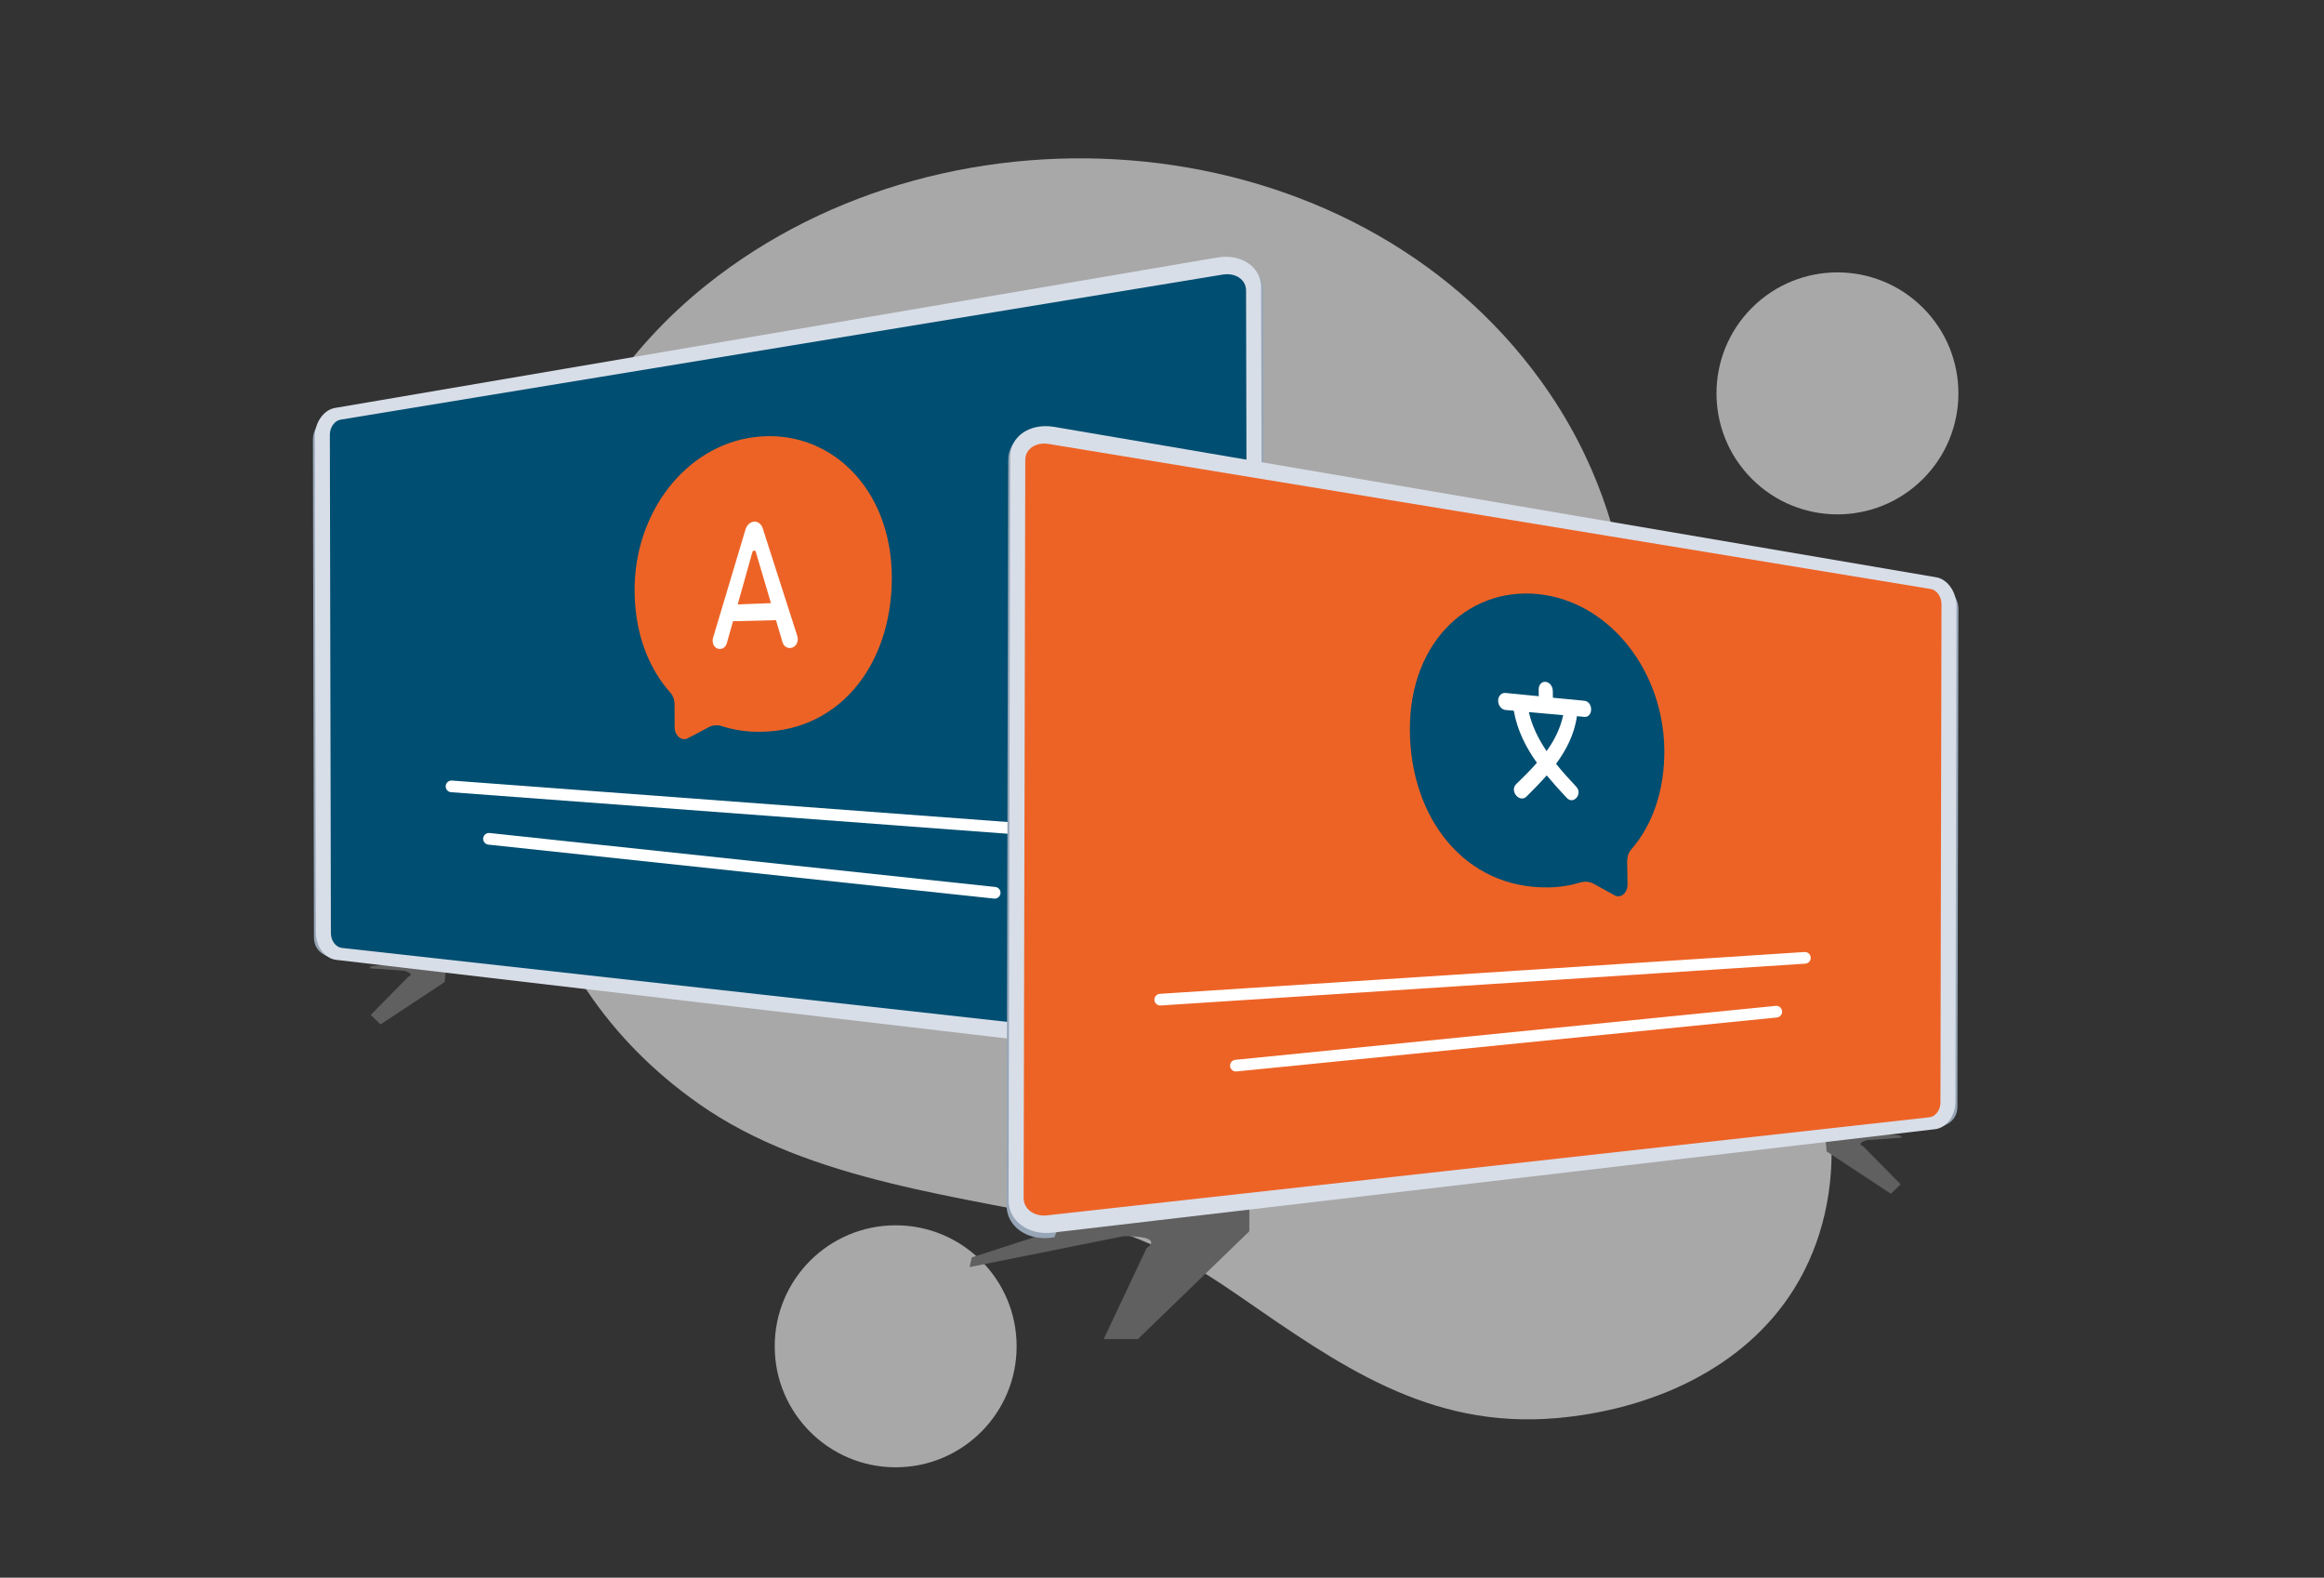
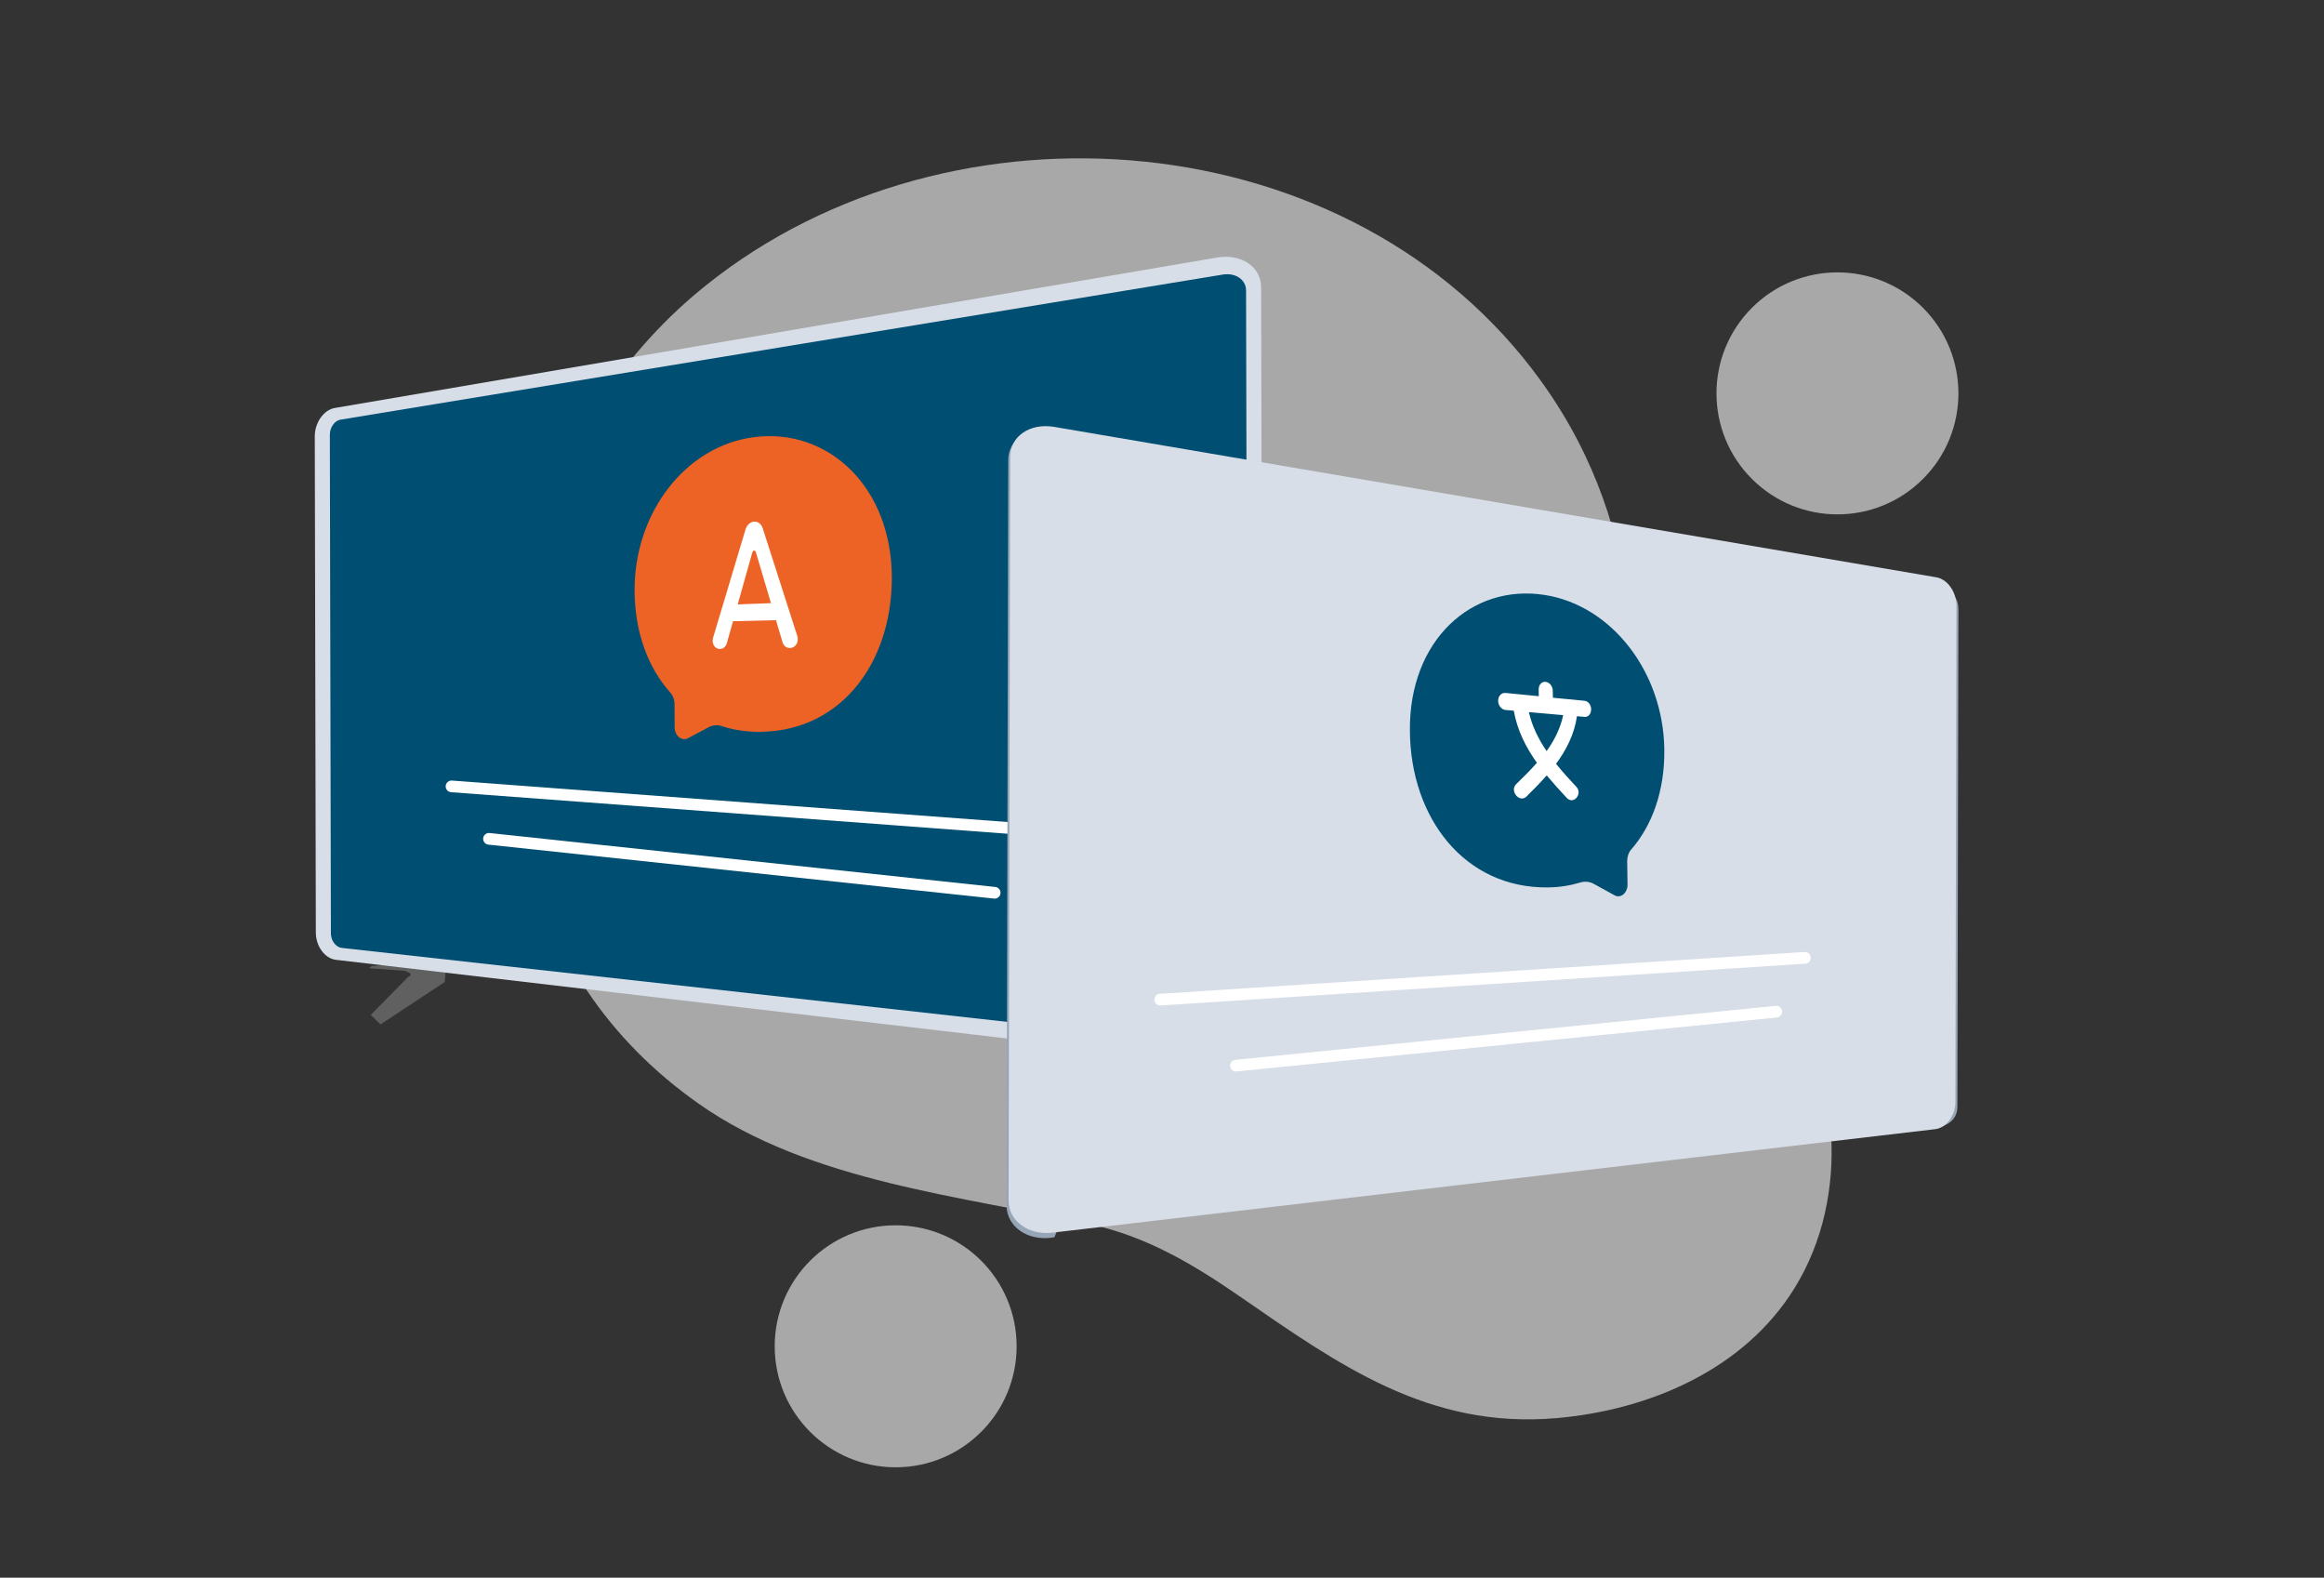
<svg xmlns="http://www.w3.org/2000/svg" version="1.1" id="Layer_1" x="0" y="0" viewBox="0 0 1990.4 1350.8" xml:space="preserve">
  <rect x="0" y="0" width="1990.4" height="1350.8" fill="#333333" stroke="none" />
  <style>.st0{fill:#a8a8a8}.st1{fill:#606060}.st2{fill:#97a6b7}.st3{fill:#d8dee8}.st4{fill:#004e71}.st5{fill:none;stroke:#fff;stroke-width:10;stroke-linecap:round;stroke-linejoin:round;stroke-miterlimit:10}.st6{fill:#ed6326}.st7{fill:#fff}</style>
  <path class="st0" d="M1061.1 1109.5c85.3 58.9 162.2 114.2 271.9 104.7 79.4-6.9 160.5-41.3 203.8-111.1 49.2-79.3 38.9-187.2-13.2-262.7-40.3-58.4-105.9-94.4-117.1-169.9-11.2-75.6 10.1-210.3-86.8-344.4C1158.5 103.1 815.1 76 605 244c-68.9 55.1-118 128.9-142 213.9C409.3 647.5 440.6 834 598.4 945c95.6 67.3 227.4 79.1 338.3 103.9 46.2 10.4 86 34.1 124.4 60.6z" />
  <circle transform="rotate(-45.001 1573.704 336.813)" class="st0" cx="1573.7" cy="336.8" r="103.6" />
  <circle class="st0" cx="767.1" cy="1152.7" r="103.6" />
  <path class="st1" d="M381.9 829l-1 11.8-55 36.3-8.4-8.1 32.2-32.7s6.4-1.9-3.2-5.1l-30.4-2.2 2.3-1.9 39.3-3.1c.1.1 13.7 2.6 24.2 5z" />
  <path class="st2" d="M875.3 878.1v31.1l95.4 92.3h29.3l-36.7-77.9s-17.1-10.2 19.6-10.2l132 26.5-1.9-8.3-157-50.8s-48.9-2.7-80.7-2.7z" />
-   <path class="st2" d="M1045.4 914.8c20.7 2.4 37.8-10 37.8-27.7l-1.4-638.2c0-17.7-17.2-29.2-37.9-25.7l-2.7.5-2.5 3.3-753.5 131c-9.6 1.6-17.2 7.1-17.2 18.9l.9 425.5c0 11.8 9.2 17 18.8 18.1l750.1 82.8 4.4 11 3.2.5z" />
  <path class="st3" d="M1043.9 910.4c20.6 2.4 37.6-10 37.6-27.6l-1.4-636.7c0-17.7-17.1-29.1-37.7-25.6L286.8 349.3c-9.5 1.6-17.2 12.5-17.2 24.3l.9 424.8c0 11.8 7.7 22.3 17.3 23.4l756.1 88.6z" />
  <path class="st4" d="M291.7 359.3l755.5-124.2c11-1.8 20 4.3 20 13.7l1.1 492.8.3 139.2c0 9.4-9 16-19.9 14.8l-756-84c-5.1-.6-9.3-6.2-9.3-12.5l-.2-97.4-.7-329.5c0-6.3 4.1-12.1 9.2-12.9z" />
  <path class="st5" d="M386.7 673.3l510.8 38.1m-478.7 6.8l433.1 46.2" />
  <path class="st6" d="M645.8 374.3c-58.6 7.5-102.7 64.6-102.3 131.7.2 36 11.8 65.9 30.5 86.9 2.4 2.6 3.7 6.3 3.7 10.1l.1 19.7c0 7.2 6.2 12.3 11.5 9.3l17.5-9.3c3.6-1.9 7.7-2.3 11.7-.9 8.7 2.8 18 4.4 27.6 4.7 71.4 2.3 117.4-56.3 117.7-131 .3-78.7-54.7-129.4-118-121.2z" />
  <path class="st7" d="M682.9 544.7l-29.7-92.5c-1.2-3.6-4.1-5.8-7.4-5.6-3.3.3-6.2 3-7.3 6.7l-27.8 92.8c-1.4 4.7 1.4 9.5 5.5 9.5h.7c2.5 0 4.8-2 5.6-4.9l5.3-18.8c.3 0 36.8-.9 36.8-.9l5.6 18.9c.9 3 3.3 4.9 6 4.9h.7c4.5-.2 7.5-5.3 6-10.1zm-51.1-27.2l12.6-44.8c.5-1.6 2.4-1.8 2.9-.2l13 43.9-28.5 1.1z" />
-   <path class="st1" d="M1563.4 974l1 11.8 55 36.3 8.4-8.1-32.2-32.7s-6.4-1.9 3.2-5.1l30.4-2.2-2.3-1.9-39.3-3.1c-.1.1-13.7 2.6-24.2 5zm-493.4 49.1v31.1l-95.4 92.3h-29.3l36.7-77.9s17.1-10.2-19.6-10.2l-132 26.5 1.9-8.3 157-50.8s48.9-2.7 80.7-2.7z" />
  <path class="st2" d="M899.9 1059.8c-20.7 2.4-37.8-10-37.8-27.7l1.4-638.2c0-17.7 17.2-29.2 37.9-25.7l2.7.5 2.5 3.3 753.5 131c9.6 1.6 17.2 7.1 17.2 18.9l-.9 425.5c0 11.8-9.2 17-18.8 18.1l-750.1 82.8-4.4 11-3.2.5z" />
  <path class="st3" d="M901.4 1055.4c-20.6 2.4-37.6-10-37.6-27.6l1.4-636.7c0-17.7 17.1-29.1 37.7-25.6l755.5 128.8c9.5 1.6 17.2 12.5 17.2 24.3l-.9 424.8c0 11.8-7.7 22.3-17.3 23.4l-756 88.6z" />
-   <path class="st6" d="M1653.6 504.3L898.1 380.1c-11-1.8-20 4.3-20 13.7L877 886.6l-.3 139.2c0 9.4 9 16 19.9 14.8l756-84c5.1-.6 9.3-6.2 9.3-12.5l.2-97.4.7-329.5c0-6.3-4.1-12.1-9.2-12.9z" />
  <path class="st5" d="M993.7 855.9l552.1-35.8m-487.3 92.3l462.8-46.2" />
  <path class="st4" d="M1323 509.4c57.3 9 101.4 65.8 102.4 131.9.5 35.7-10.3 65.3-28.3 86-2.3 2.5-3.5 6.3-3.5 10.1l.3 19.9c.1 7.2-5.9 12.3-11.2 9.2l-17.6-9.7c-3.6-2-7.7-2.4-11.7-1.2-8.6 2.6-17.8 4.1-27.4 4.2-71.5 1-118-59.3-118.5-134.2-.7-77.8 53.3-126 115.5-116.2z" />
  <path class="st7" d="M1357 600l-27-2.6-.1-5.8c0-4-2.7-7.4-6.1-7.8-3.4-.4-6 2.5-6 6.5l.1 5.8-28.5-2.8c-3.5-.3-6.3 2.6-6.3 6.7s2.9 7.6 6.4 7.9l7 .6c2.9 16.7 10.4 31.5 19.8 44.6-5.6 6.4-11.7 12.4-17.7 18.2-6.1 5.9 2.9 16.6 8.9 10.6 5.8-5.7 11.6-11.7 17.2-18 5.7 6.8 11.5 13.3 17.2 19.3 5.7 6.1 13.9-3.5 8.1-9.6-5.7-6.1-11.7-12.6-17.3-19.6 8.7-11.9 15.6-25.1 17.9-40.8l6.5.6c3.2.3 5.7-2.6 5.6-6.5.1-3.7-2.4-7-5.7-7.3zm-32.4 43.1c-6.8-10.1-12.4-21-15.2-33.4l29.4 2.6c-2.5 11.7-7.7 21.7-14.2 30.8z" />
</svg>